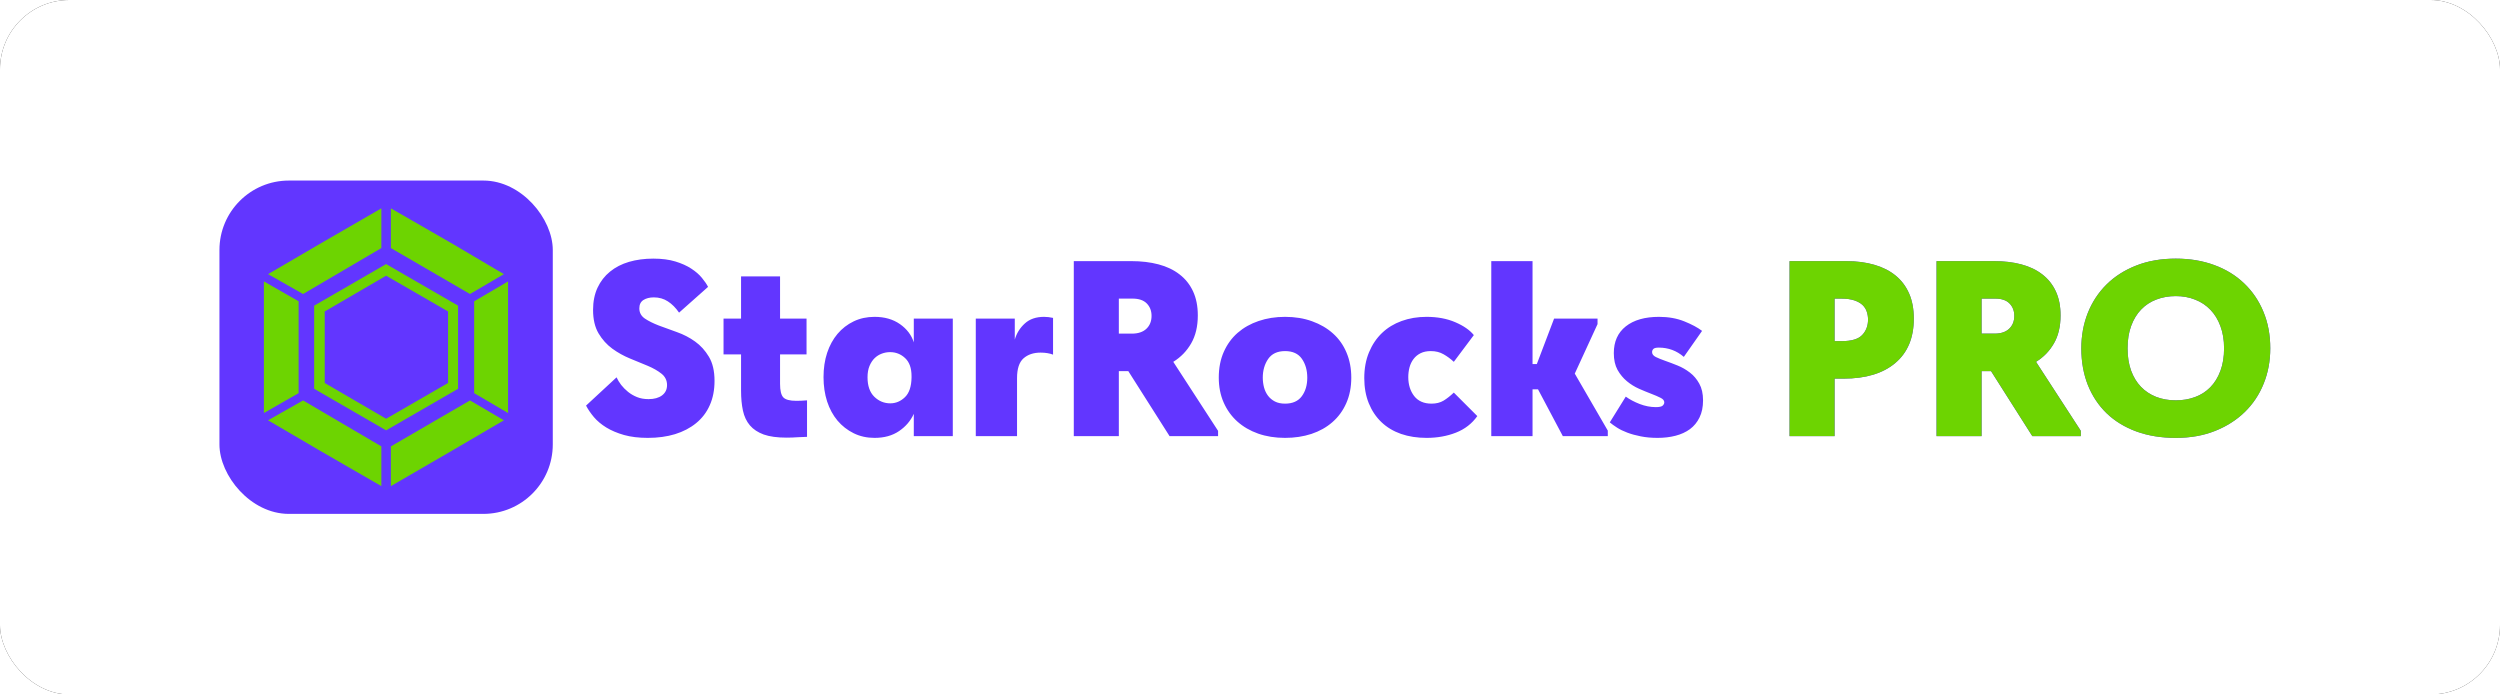
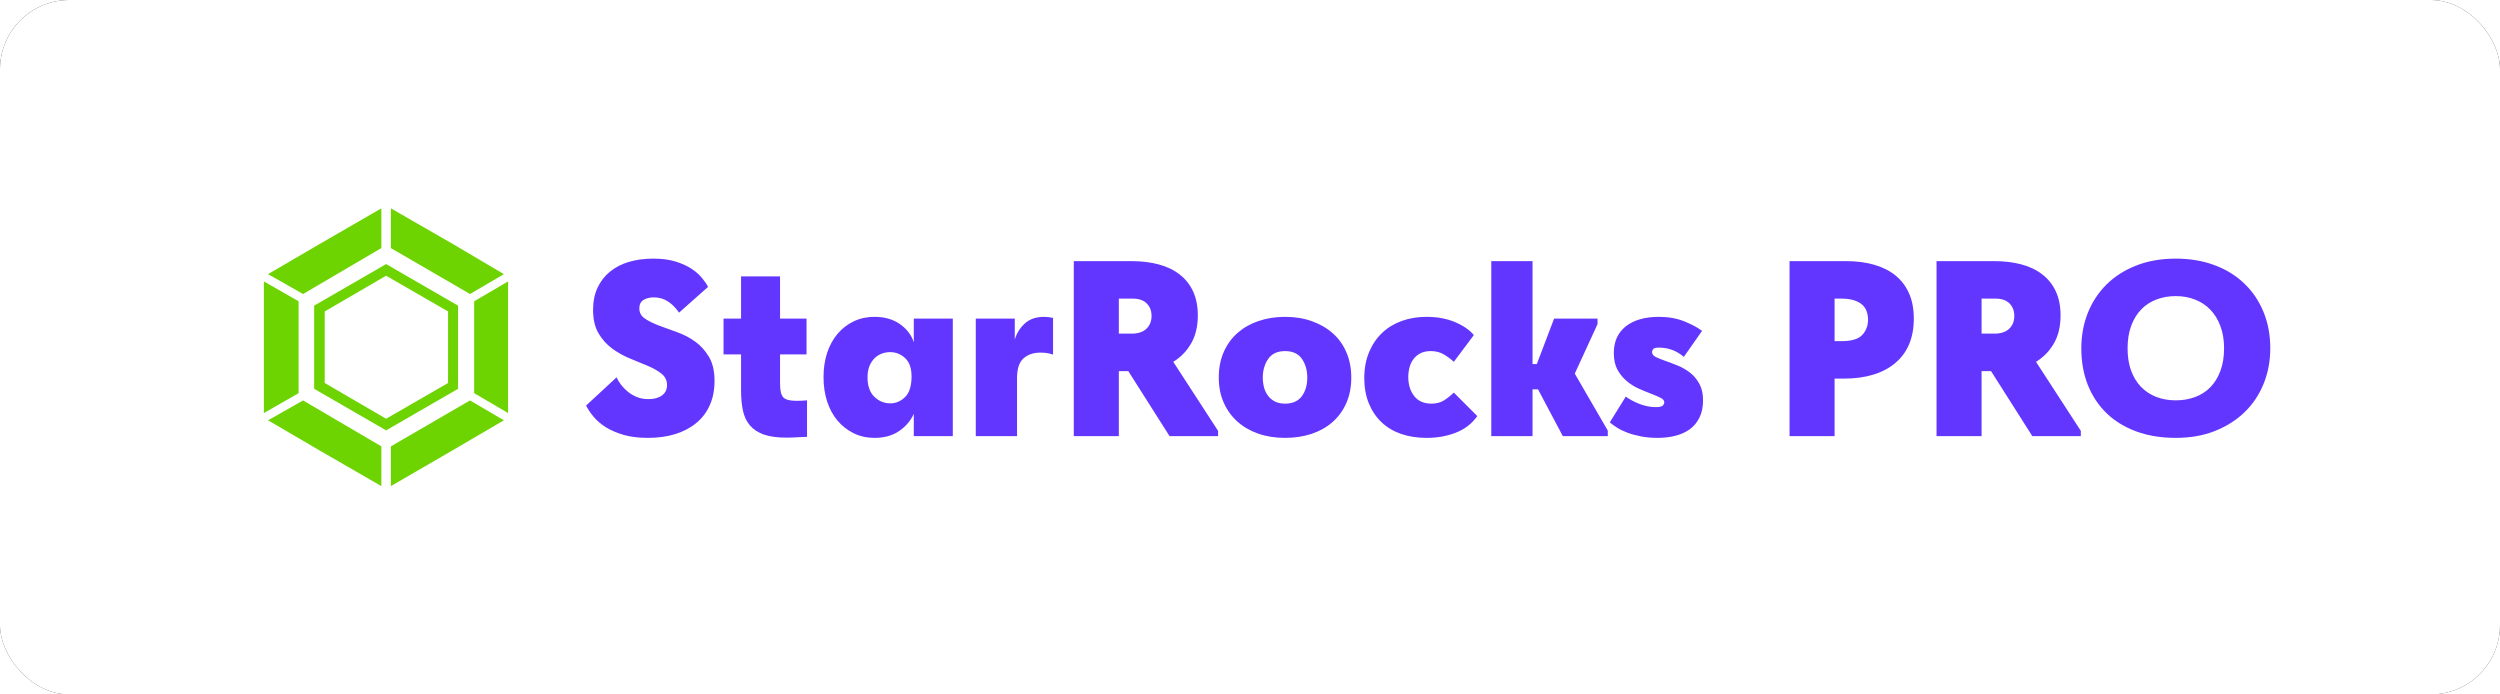
<svg xmlns="http://www.w3.org/2000/svg" viewBox="0 0 900 250" width="900" height="250" fill="none" clip-path="url(#clipPath_42)">
  <rect x="0" y="0" width="900" height="250" fill="#333333" stroke="none" />
  <defs>
    <clipPath id="clipPath_42">
      <rect width="900" height="250" x="0" y="0" rx="25" fill="rgb(255,255,255)" />
    </clipPath>
  </defs>
  <rect id="фрейм 1" width="900" height="250" x="0" y="0" rx="25" fill="rgb(255,255,255)" />
-   <rect id="Прямоугольник 1" width="120" height="120" x="79" y="65" rx="25" fill="rgb(98,54,255)" />
  <path id="Форма 1" d="M140.715 75L163.3 88L181.4 98.691L169.2 105.845L140.715 89.307L140.715 75ZM182.9 101.309L182.9 125L182.9 148.691L170.7 141.538L170.7 108.462L182.9 101.309ZM181.4 151.308L163.3 161.9L140.715 175L140.715 160.693L169.2 144.155L181.4 151.308ZM137.285 175L115.1 162.2L96.5 151.308L109.1 144.155L137.285 160.693L137.285 175ZM95 148.691L95 125L95 101.309L107.5 108.462L107.5 141.538L95 148.691ZM96.5 98.691L114.8 88L137.285 75L137.285 89.307L109.1 105.845L96.5 98.691ZM139 95.065L113.1 110.032L113.1 139.968L139 154.935L164.9 139.968L164.9 110.032L139 95.065ZM139 99.252L116.9 112.126L116.9 137.874L139 150.748L161.3 137.874L161.3 112.126L139 99.252Z" fill="rgb(109,212,1)" fill-rule="evenodd" />
  <path id="" d="M233.214 157.637Q228.358 157.637 224.667 156.604Q220.975 155.55 218.272 153.902Q215.57 152.232 213.812 150.167Q212.054 148.079 210.978 146.014L221.964 135.84Q222.579 137.203 223.612 138.565Q224.667 139.905 226.095 141.07Q227.545 142.234 229.347 142.959Q231.148 143.685 233.478 143.685Q236.532 143.685 238.333 142.344Q240.135 140.982 240.135 138.631Q240.135 136.126 238.158 134.544Q236.18 132.962 233.214 131.709Q230.248 130.457 226.82 129.073Q223.392 127.667 220.426 125.513Q217.459 123.338 215.482 120.02Q213.504 116.68 213.504 111.561Q213.504 107.056 215.108 103.584Q216.734 100.113 219.613 97.784Q222.491 95.433 226.446 94.268Q230.423 93.103 235.191 93.103Q239.784 93.103 243.146 94.136Q246.529 95.169 248.858 96.707Q251.209 98.223 252.682 100.025Q254.176 101.827 254.901 103.277L244.464 112.549Q242.662 109.935 240.443 108.506Q238.246 107.056 235.367 107.056Q233.126 107.056 231.632 108.001Q230.16 108.946 230.16 111.011Q230.16 113.34 232.181 114.703Q234.203 116.043 237.169 117.186Q240.135 118.306 243.695 119.559Q247.254 120.811 250.221 122.942Q253.187 125.052 255.208 128.436Q257.23 131.797 257.23 137.115Q257.23 142.059 255.516 145.882Q253.824 149.705 250.616 152.32Q247.43 154.935 243.014 156.297Q238.619 157.637 233.214 157.637ZM260.472 114.703L266.779 114.703L266.779 99.498L280.819 99.498L280.819 114.703L290.355 114.703L290.355 127.579L280.819 127.579L280.819 138.191Q280.819 141.795 281.984 143.047Q283.17 144.3 286.664 144.3Q287.477 144.3 288.51 144.256Q289.542 144.212 290.531 144.124L290.531 157.264Q289.366 157.264 287.301 157.396Q285.236 157.549 283.17 157.549Q278.116 157.549 274.952 156.429Q271.81 155.286 269.965 153.133Q268.141 150.979 267.46 147.837Q266.779 144.673 266.779 140.63L266.779 127.579L260.472 127.579L260.472 114.703ZM314.838 157.637Q310.707 157.637 307.324 155.967Q303.94 154.297 301.501 151.419Q299.084 148.541 297.766 144.542Q296.469 140.521 296.469 135.752Q296.469 130.984 297.766 127.029Q299.084 123.074 301.501 120.196Q303.94 117.317 307.324 115.691Q310.707 114.065 314.838 114.065Q320.244 114.065 323.979 116.68Q327.714 119.295 328.967 123.25L328.967 114.703L343.007 114.703L343.007 157L328.967 157L328.967 148.98Q327.253 152.759 323.649 155.198Q320.068 157.637 314.838 157.637ZM320.507 145.201Q323.474 145.201 325.759 143.003Q328.066 140.806 328.154 135.95L328.154 135.401Q328.154 131.072 325.847 128.919Q323.561 126.766 320.419 126.766Q318.881 126.766 317.431 127.315Q316.003 127.842 314.882 128.919Q313.762 129.996 313.036 131.709Q312.311 133.423 312.311 135.84Q312.311 140.433 314.75 142.828Q317.189 145.201 320.507 145.201ZM375.868 114.065Q377.384 114.065 379.098 114.439L379.098 127.667Q377.209 126.941 374.594 126.941Q370.815 126.941 368.463 129.007Q366.134 131.072 366.134 136.126L366.134 157L351.281 157L351.281 114.703L365.321 114.703L365.321 122.261Q366.31 118.833 368.925 116.46Q371.54 114.065 375.868 114.065ZM407.263 94.004Q412.668 94.004 417.063 95.169Q421.479 96.334 424.621 98.772Q427.785 101.189 429.499 104.881Q431.213 108.572 431.213 113.538Q431.213 119.471 428.818 123.624Q426.445 127.754 422.38 130.259L438.508 155.11L438.508 157L421.04 157L406.186 133.599L402.781 133.599L402.781 157L386.565 157L386.565 94.004L407.263 94.004ZM407.461 120.108Q410.866 120.108 412.712 118.35Q414.558 116.592 414.558 113.714Q414.558 111.011 412.844 109.253Q411.13 107.496 407.724 107.496L402.781 107.496L402.781 120.108L407.461 120.108ZM462.621 157.637Q457.304 157.637 452.931 156.099Q448.581 154.561 445.417 151.727Q442.275 148.892 440.517 144.893Q438.759 140.894 438.759 135.95Q438.759 130.721 440.561 126.678Q442.363 122.613 445.549 119.822Q448.757 117.032 453.107 115.56Q457.48 114.065 462.621 114.065Q467.939 114.065 472.333 115.647Q476.75 117.229 479.892 120.064Q483.056 122.898 484.748 126.941Q486.462 130.984 486.462 135.95Q486.462 141.07 484.66 145.135Q482.88 149.178 479.672 151.968Q476.486 154.759 472.114 156.209Q467.741 157.637 462.621 157.637ZM462.621 145.311Q466.664 145.311 468.642 142.652Q470.619 139.993 470.619 135.95Q470.619 131.973 468.686 129.183Q466.752 126.392 462.621 126.392Q458.491 126.392 456.535 129.227Q454.601 132.061 454.601 135.95Q454.601 137.73 455.041 139.444Q455.502 141.158 456.491 142.476Q457.48 143.772 458.974 144.542Q460.468 145.311 462.621 145.311ZM513.551 157.637Q508.519 157.637 504.367 156.209Q500.236 154.759 497.313 151.968Q494.391 149.178 492.765 145.179Q491.139 141.158 491.139 136.126Q491.139 130.896 492.853 126.81Q494.567 122.701 497.533 119.866Q500.499 117.032 504.586 115.56Q508.695 114.065 513.551 114.065Q519.418 114.065 523.9 115.999Q528.405 117.933 530.58 120.635L523.373 130.259Q521.659 128.655 519.682 127.535Q517.704 126.392 515.089 126.392Q512.936 126.392 511.398 127.161Q509.86 127.93 508.871 129.249Q507.882 130.545 507.421 132.259Q506.981 133.951 506.981 135.752Q506.981 139.817 509.091 142.564Q511.222 145.311 515.353 145.311Q517.88 145.311 519.682 144.234Q521.483 143.135 523.373 141.333L531.832 149.793Q528.954 153.858 524.142 155.748Q519.33 157.637 513.551 157.637ZM536.861 94.004L551.714 94.004L551.714 131.072L553.252 131.072L559.471 114.703L575.115 114.703L575.115 116.68L566.919 134.5L578.807 155.022L578.807 157L562.613 157L553.692 140.169L551.714 140.169L551.714 157L536.861 157L536.861 94.004ZM596.727 157.637Q593.387 157.637 590.685 157.088Q587.982 156.561 585.829 155.748Q583.675 154.935 582.137 153.946Q580.599 152.957 579.522 152.056L585.279 142.784Q587.367 144.3 590.289 145.442Q593.211 146.563 596.09 146.563Q597.979 146.563 598.551 146.036Q599.144 145.486 599.144 144.849Q599.144 143.86 597.782 143.201Q596.441 142.52 594.42 141.751Q592.398 140.982 590.047 139.949Q587.718 138.917 585.697 137.247Q583.675 135.577 582.313 133.16Q580.973 130.721 580.973 127.117Q580.973 120.921 585.279 117.493Q589.608 114.065 597.254 114.065Q602.308 114.065 606.351 115.691Q610.394 117.317 612.745 119.119L606.175 128.479Q602.308 125.14 597.167 125.14Q595.65 125.14 595.189 125.645Q594.75 126.128 594.75 126.766Q594.75 127.842 596.09 128.523Q597.43 129.183 599.496 129.908Q601.583 130.633 603.912 131.578Q606.263 132.522 608.329 134.104Q610.394 135.665 611.734 138.104Q613.097 140.521 613.097 144.124Q613.097 147.728 611.822 150.298Q610.57 152.869 608.373 154.495Q606.175 156.099 603.187 156.868Q600.221 157.637 596.727 157.637Z" fill="rgb(98,54,255)" fill-rule="nonzero" />
  <path id="" d="" fill="rgb(98,54,255)" fill-rule="nonzero" />
  <path id="" d="" fill="rgb(0,0,0)" fill-rule="nonzero" />
  <path id="" d="M664.581 94.004Q670.25 94.004 674.755 95.323Q679.259 96.619 682.401 99.19Q685.543 101.739 687.257 105.606Q688.971 109.473 688.971 114.703Q688.971 125.052 682.313 130.677Q675.656 136.302 663.681 136.302L660.451 136.302L660.451 157L644.235 157L644.235 94.004L664.581 94.004ZM663.043 122.811Q668.273 122.811 670.382 120.613Q672.492 118.394 672.492 115.054Q672.492 113.538 672.03 112.198Q671.591 110.835 670.514 109.803Q669.437 108.77 667.548 108.133Q665.658 107.496 662.78 107.496L660.451 107.496L660.451 122.811L663.043 122.811ZM717.853 94.004Q723.258 94.004 727.653 95.169Q732.069 96.334 735.211 98.772Q738.375 101.189 740.089 104.881Q741.803 108.572 741.803 113.538Q741.803 119.471 739.408 123.624Q737.035 127.754 732.97 130.259L749.098 155.11L749.098 157L731.63 157L716.776 133.599L713.371 133.599L713.371 157L697.155 157L697.155 94.004L717.853 94.004ZM718.051 120.108Q721.457 120.108 723.302 118.35Q725.148 116.592 725.148 113.714Q725.148 111.011 723.434 109.253Q721.72 107.496 718.314 107.496L713.371 107.496L713.371 120.108L718.051 120.108ZM783.286 144.124Q786.978 144.124 790.164 142.959Q793.372 141.795 795.701 139.422Q798.052 137.027 799.348 133.511Q800.667 129.996 800.667 125.403Q800.667 120.921 799.348 117.405Q798.052 113.89 795.745 111.517Q793.46 109.122 790.252 107.869Q787.066 106.595 783.286 106.595Q779.507 106.595 776.299 107.825Q773.113 109.034 770.806 111.429Q768.521 113.802 767.224 117.317Q765.928 120.811 765.928 125.403Q765.928 129.908 767.18 133.379Q768.433 136.829 770.718 139.224Q773.025 141.619 776.211 142.872Q779.419 144.124 783.286 144.124ZM783.286 157.637Q775.464 157.637 769.158 155.352Q762.852 153.045 758.435 148.826Q754.041 144.585 751.646 138.653Q749.273 132.698 749.273 125.403Q749.273 118.57 751.602 112.681Q753.953 106.771 758.347 102.42Q762.764 98.047 769.07 95.586Q775.376 93.103 783.286 93.103Q790.845 93.103 797.107 95.411Q803.369 97.696 807.852 101.98Q812.356 106.243 814.817 112.198Q817.3 118.13 817.3 125.403Q817.3 132.259 814.905 138.147Q812.532 144.036 808.071 148.365Q803.633 152.671 797.371 155.154Q791.131 157.637 783.286 157.637Z" fill="rgb(98,54,255)" fill-rule="nonzero" />
-   <path id="" d="M664.581 94.004Q670.25 94.004 674.755 95.323Q679.259 96.619 682.401 99.19Q685.543 101.739 687.257 105.606Q688.971 109.473 688.971 114.703Q688.971 125.052 682.313 130.677Q675.656 136.302 663.681 136.302L660.451 136.302L660.451 157L644.235 157L644.235 94.004L664.581 94.004ZM663.043 122.811Q668.273 122.811 670.382 120.613Q672.492 118.394 672.492 115.054Q672.492 113.538 672.03 112.198Q671.591 110.835 670.514 109.803Q669.437 108.77 667.548 108.133Q665.658 107.496 662.78 107.496L660.451 107.496L660.451 122.811L663.043 122.811ZM717.853 94.004Q723.258 94.004 727.653 95.169Q732.069 96.334 735.211 98.772Q738.375 101.189 740.089 104.881Q741.803 108.572 741.803 113.538Q741.803 119.471 739.408 123.624Q737.035 127.754 732.97 130.259L749.098 155.11L749.098 157L731.63 157L716.776 133.599L713.371 133.599L713.371 157L697.155 157L697.155 94.004L717.853 94.004ZM718.051 120.108Q721.457 120.108 723.302 118.35Q725.148 116.592 725.148 113.714Q725.148 111.011 723.434 109.253Q721.72 107.496 718.314 107.496L713.371 107.496L713.371 120.108L718.051 120.108ZM783.286 144.124Q786.978 144.124 790.164 142.959Q793.372 141.795 795.701 139.422Q798.052 137.027 799.348 133.511Q800.667 129.996 800.667 125.403Q800.667 120.921 799.348 117.405Q798.052 113.89 795.745 111.517Q793.46 109.122 790.252 107.869Q787.066 106.595 783.286 106.595Q779.507 106.595 776.299 107.825Q773.113 109.034 770.806 111.429Q768.521 113.802 767.224 117.317Q765.928 120.811 765.928 125.403Q765.928 129.908 767.18 133.379Q768.433 136.829 770.718 139.224Q773.025 141.619 776.211 142.872Q779.419 144.124 783.286 144.124ZM783.286 157.637Q775.464 157.637 769.158 155.352Q762.852 153.045 758.435 148.826Q754.041 144.585 751.646 138.653Q749.273 132.698 749.273 125.403Q749.273 118.57 751.602 112.681Q753.953 106.771 758.347 102.42Q762.764 98.047 769.07 95.586Q775.376 93.103 783.286 93.103Q790.845 93.103 797.107 95.411Q803.369 97.696 807.852 101.98Q812.356 106.243 814.817 112.198Q817.3 118.13 817.3 125.403Q817.3 132.259 814.905 138.147Q812.532 144.036 808.071 148.365Q803.633 152.671 797.371 155.154Q791.131 157.637 783.286 157.637Z" fill="rgb(109,212,1)" fill-rule="nonzero" />
</svg>